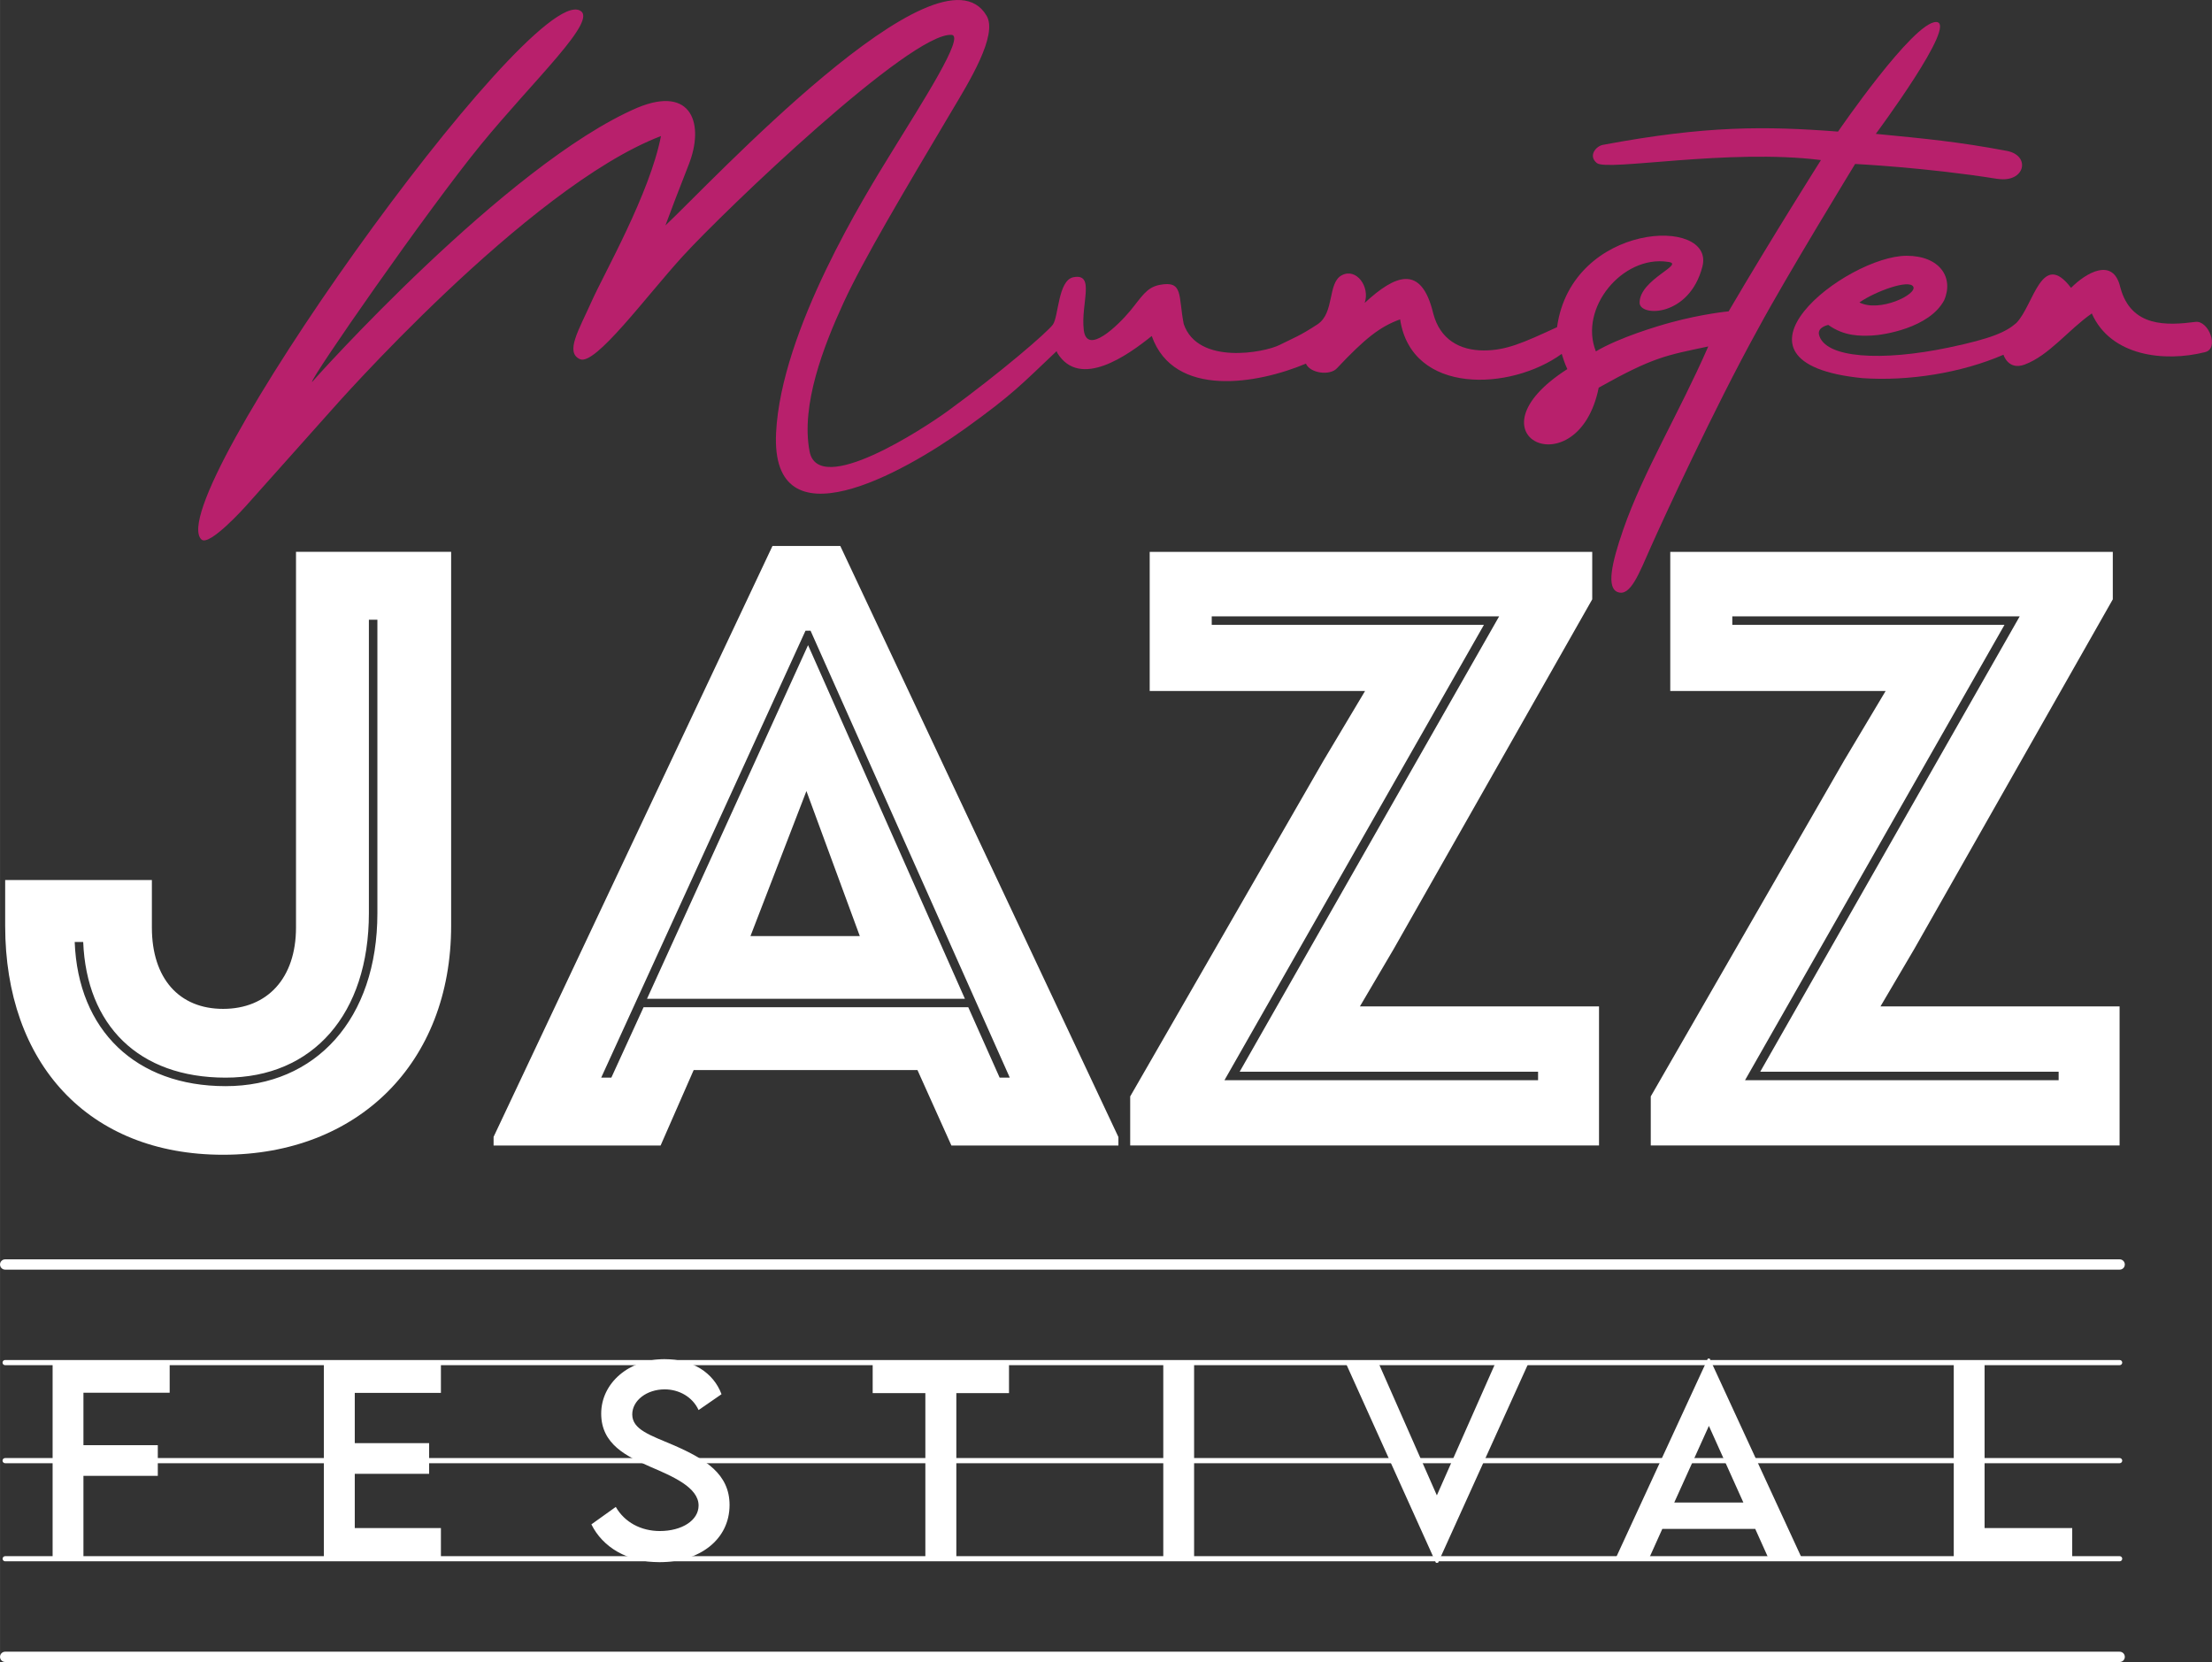
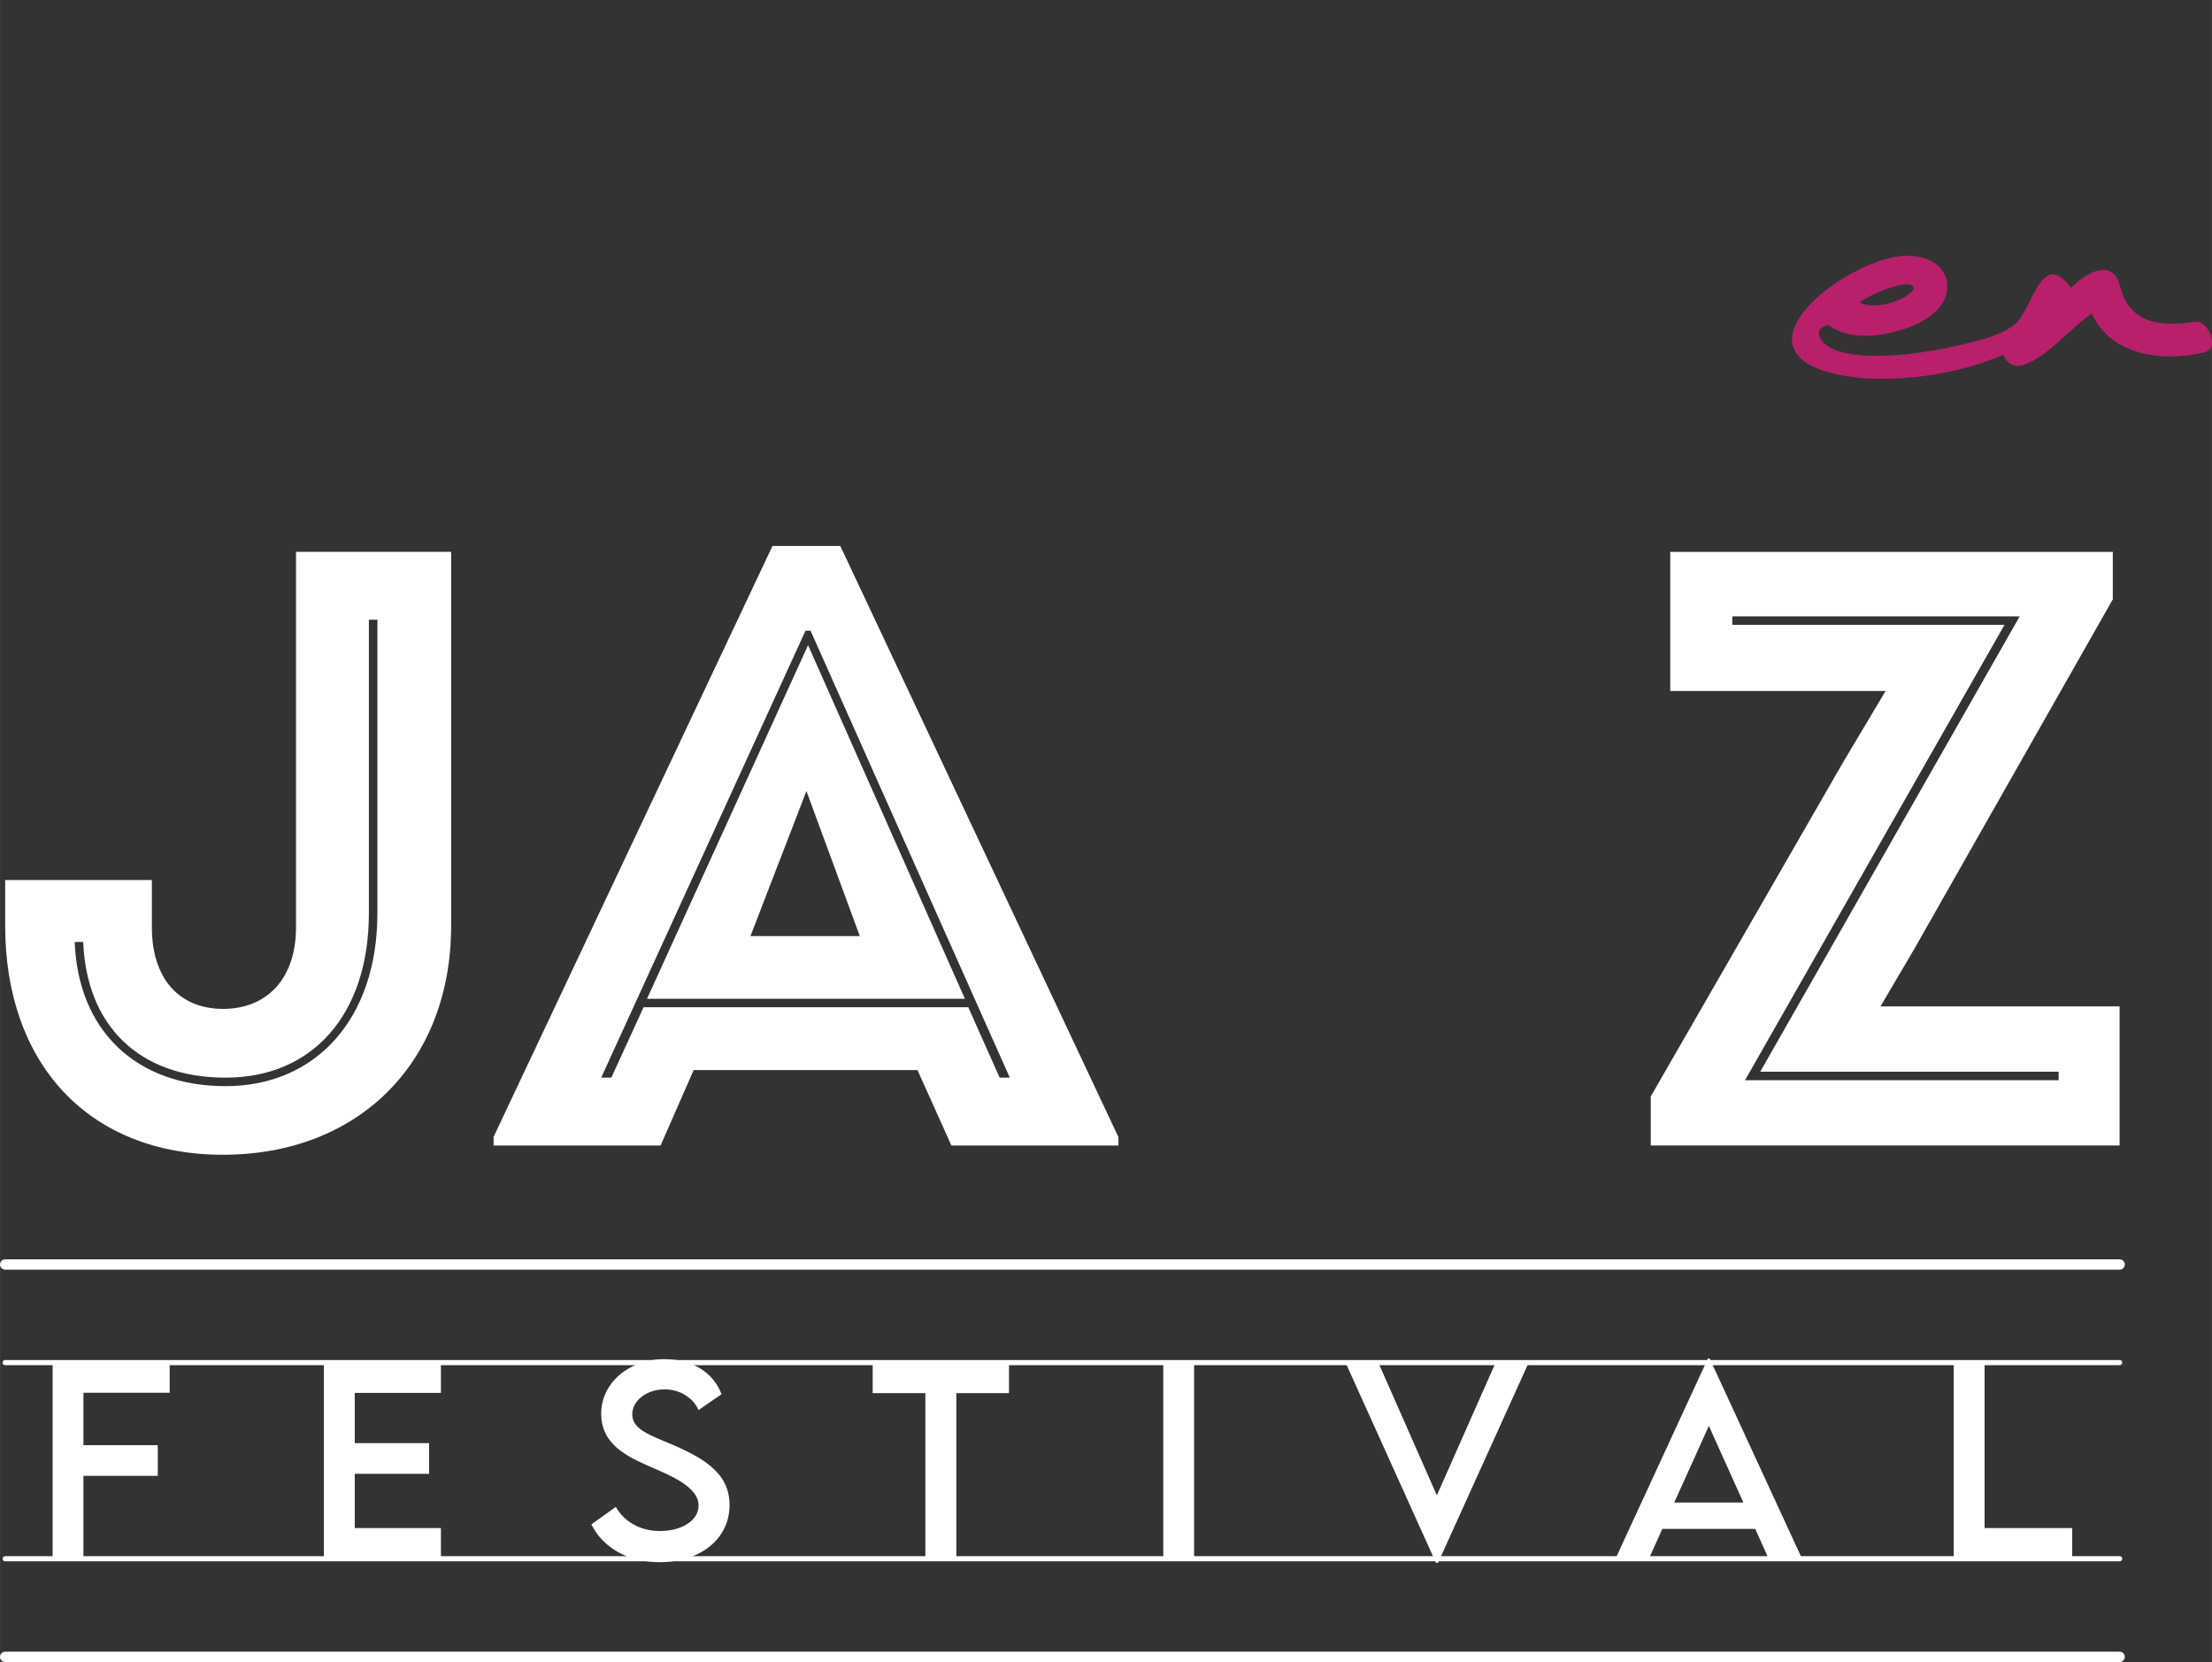
<svg xmlns="http://www.w3.org/2000/svg" id="Calque_2" width="100mm" height="75.12mm" viewBox="0 0 283.46 212.94">
  <rect x="0" y="0" width="283.46" height="212.94" fill="#333333" stroke="none" />
  <g id="Calque_1-2">
    <g>
      <g>
        <path d="m.66,118.62v-5.87h18.8v6.08c0,6.52,3.48,10.43,9.13,10.43s9.34-3.91,9.34-10.43v-48.13h19.88v47.91c0,17.6-11.95,29.34-29.23,29.34S.66,136.22.66,118.62Zm47.7-1.63v-37.59h-1.09v37.59c0,12.93-7.17,21.08-18.36,21.08s-17.82-6.74-18.25-17.38h-1.09c.43,11.3,7.82,18.47,19.34,18.47s19.45-8.58,19.45-22.16Z" fill="#fff" />
        <path d="m63.24,145.68l35.75-75.73h8.69l35.64,75.73v1.09h-21.4l-4.35-9.67h-28.68l-4.24,9.67h-21.4v-1.09Zm15.1-7.61l4.13-9.02h41.61l4.02,9.02h1.3l-25.53-57.26h-.65l-26.18,57.26h1.3Zm25.21-55.41l20.1,45.31h-40.74l20.64-45.31Zm6.63,37.27l-6.84-18.58-7.17,18.58h14.02Z" fill="#fff" />
-         <path d="m144.84,140.46l24.77-43.02,5.32-8.91h-27.6v-17.82h56.71v6.08l-25.42,44.76-4.35,7.39h30.64v17.82h-60.08v-6.3Zm52.26-2.06v-1.09h-38.24l33.25-58.34h-36.83v1.09h34.88l-33.25,58.34h40.2Z" fill="#fff" />
        <path d="m211.55,140.46l24.77-43.02,5.32-8.91h-27.6v-17.82h56.71v6.08l-25.42,44.76-4.35,7.39h30.64v17.82h-60.08v-6.3Zm52.26-2.06v-1.09h-38.24l33.25-58.34h-36.83v1.09h34.88l-33.25,58.34h40.2Z" fill="#fff" />
      </g>
      <path d="m271.63,162.67H.66c-.36,0-.66-.29-.66-.66s.3-.66.66-.66h270.97c.36,0,.66.29.66.66s-.29.66-.66.66Z" fill="#fff" />
      <path d="m271.63,174.91H.65c-.18,0-.33-.15-.33-.33s.15-.33.33-.33h270.98c.18,0,.33.15.33.33s-.15.33-.33.33Z" fill="#fff" />
-       <path d="m271.63,187.47H.65c-.18,0-.33-.15-.33-.33s.15-.33.33-.33h270.98c.18,0,.33.15.33.33s-.15.33-.33.33Z" fill="#fff" />
      <path d="m271.63,200.04H.66c-.18,0-.33-.15-.33-.33s.15-.33.33-.33h270.97c.18,0,.33.15.33.33s-.15.33-.33.33Z" fill="#fff" />
      <path d="m271.63,212.94H.66c-.36,0-.66-.29-.66-.66s.3-.66.66-.66h270.97c.36,0,.66.29.66.66s-.29.66-.66.66Z" fill="#fff" />
      <g>
        <path d="m10.69,178.44v6.72h9.53v3.93h-9.53v10.65h-3.95v-25.23h15v3.93h-11.04Z" fill="#fff" />
        <path d="m45.46,178.46v6.44h9.53v3.93h-9.53v6.95h11.04v3.93h-15v-25.13h15v3.88h-11.04Z" fill="#fff" />
        <path d="m75.79,195.3l3.12-2.23c1.12,1.96,3.22,3.09,5.64,3.09,2.83,0,4.97-1.36,4.97-3.27,0-2.32-3.31-3.73-6.25-4.99-2.95-1.31-6.23-2.84-6.23-6.78s3.58-6.98,8.11-6.98c3.59,0,6.28,1.73,7.31,4.49l-2.94,2.03c-.78-1.7-2.52-2.65-4.34-2.65-2.31,0-4.16,1.43-4.16,3.21,0,1.96,2.33,2.67,5.39,3.98,3.98,1.75,7.08,3.66,7.08,7.62,0,4.46-3.87,7.33-8.98,7.33-4.14,0-7.28-1.93-8.72-4.83Z" fill="#fff" />
        <path d="m129.3,178.49h-6.75v21.22h-3.97v-21.22h-6.75v-3.91h17.47v3.91Z" fill="#fff" />
        <path d="m149.07,174.58h3.95v25.13h-3.95v-25.13Z" fill="#fff" />
        <path d="m195.9,174.58l-11.62,25.65h-.27l-11.58-25.65h4.2l7.5,17.01,7.53-17.01h4.23Z" fill="#fff" />
        <path d="m224.94,195.89h-11.92l-1.72,3.82h-4.28l11.84-25.65h.23l11.84,25.65h-4.28l-1.72-3.82Zm-1.53-3.38l-4.42-9.82-4.44,9.82h8.86Z" fill="#fff" />
        <path d="m265.55,195.78v3.93h-15.18v-25.13h3.95v21.2h11.23Z" fill="#fff" />
      </g>
      <g>
-         <path d="m255.96,22.91c3.55.57,4.34-2.99,1.2-3.58-6.29-1.18-10.32-1.55-16.78-2.18,0,0,10.66-14.33,7.72-14.33s-12.56,14.04-12.56,14.04c-9.3-.71-16.89-.78-30.13,1.7-.88.16-1.93,1.4-.78,2.33,1.32,1.08,16.88-1.88,28.72-.38,0,0-6.26,9.88-11.83,19.38,0,0-3.32.31-7.46,1.44-1.69.46-6.53,1.9-9.55,3.69-2.22-5.52,3.4-12.35,9.22-11.47,2.36.27-3.62,2.23-3.62,5.23,0,1.85,6.39,1.85,8.05-4.63,1.66-6.48-16.75-5.73-18.63,7.77-4.36,2.01-6.51,2.98-9.39,2.98-3.05,0-5.61-1.38-6.48-4.76-1.53-6.35-4.88-4.93-8.78-1.33.71-2.06-1.06-4.52-2.92-3.55-1.87.96-.9,4.82-3.12,6.29-2.29,1.5-2.94,1.68-4.87,2.65-1.93.97-10.47,2.62-12.28-2.69-.72-3.63,0-5.62-3.13-5-1.67.34-2.27,1.55-3.76,3.35-1.49,1.79-5.53,5.76-5.92,2.41-.4-3.35,1.52-7.3-1.33-6.75-1.98.39-1.89,5.07-2.63,6.07-.73,1-6.64,6.09-13.45,11.06-3.04,2.21-16.6,11.12-17.73,5.17-1.13-5.94,1.8-13.47,4.34-19,2.54-5.53,7.75-14.27,13.9-24.63,2.14-3.6,5.96-9.73,4.43-12.2-6.03-10.17-35.61,21.74-41.14,26.89,1.01-2.74,1.48-3.91,2.97-7.75,2.05-5.15.49-10.25-6.56-7.33-16.78,7.21-41.6,35-41.69,35.14-.39-.19,14.75-21.99,21.6-30.37,6.85-8.38,15.23-16.1,12.68-17.24-6.66-3.17-53.81,62.88-48.45,67.8,1.01.91,5.61-4.21,5.61-4.21l11.03-12.36s25.05-28.54,42.24-35.13c-1.44,7.4-7.28,17.58-8.9,21.21-1.62,3.64-3.43,6.51-1.48,7.38s8.48-8.05,13.17-13.19c5.33-5.84,29.27-28.77,34.47-28.36,1.7.17-3.75,8.6-7.82,15.22-3.24,5.27-14.04,22.58-14.69,35.77-.72,14.68,16.26,5.16,24.2-.53,6.22-4.46,7.29-5.73,11.75-9.94.03.08.06.17.1.25,2.91,4.68,9.06.25,12.09-2.19,2.84,8.02,13.56,6.15,19.76,3.54.53,1.24,3.06,1.57,3.96.61,3.59-3.82,5.54-5.36,8.11-6.28,1.48,9.72,14.17,9.17,20.71,4.42.37,1.25.72,1.95.72,1.95-13.43,8.6,1.39,15.41,4.02,2.38,7.01-3.93,8.61-4.13,14.04-5.28-3.71,8.49-8.33,16.07-10.89,23.44-1.53,4.4-2.16,7.49-.72,8.03,1.63.61,2.7-2.29,4.3-5.89,1.43-3.21,8.06-17.65,13.69-27.83,3.57-6.63,12.44-21.13,12.44-21.13,0,0,9.12.45,18.23,1.91Z" fill="#b8206c" />
        <path d="m281.36,41.24c-3.6.46-8.28.76-9.65-4.44-.91-3.91-4.41-1.84-6.31.08-3.77-4.97-4.78,2.23-7.01,4.5-1.28,1.13-3.12,1.99-8.68,3.15-8.5,1.78-15.92,1.41-16.62-1.69-.17-.95,1.2-1.21,1.2-1.21,2.06,1.47,4.07,1.42,5.59,1.36,1.44-.06,7.33-.95,9.25-4.5,1.29-2.94-.56-5.72-4.8-5.72-7.68,0-25.46,13.72-5.64,15.68,5.93.4,12.62-.66,18.05-3,0,0,.6,2.04,2.71,1.26,3.13-1.16,5.64-4.49,8.61-6.55,2.43,5.49,9.32,6.26,14.5,4.96,1.88-.44.48-4.09-1.21-3.88Zm-36.18-4.51c.54.98-4.33,3.34-6.9,2.02,2.06-1.43,6.36-3,6.9-2.02Z" fill="#b8206c" />
      </g>
    </g>
  </g>
</svg>